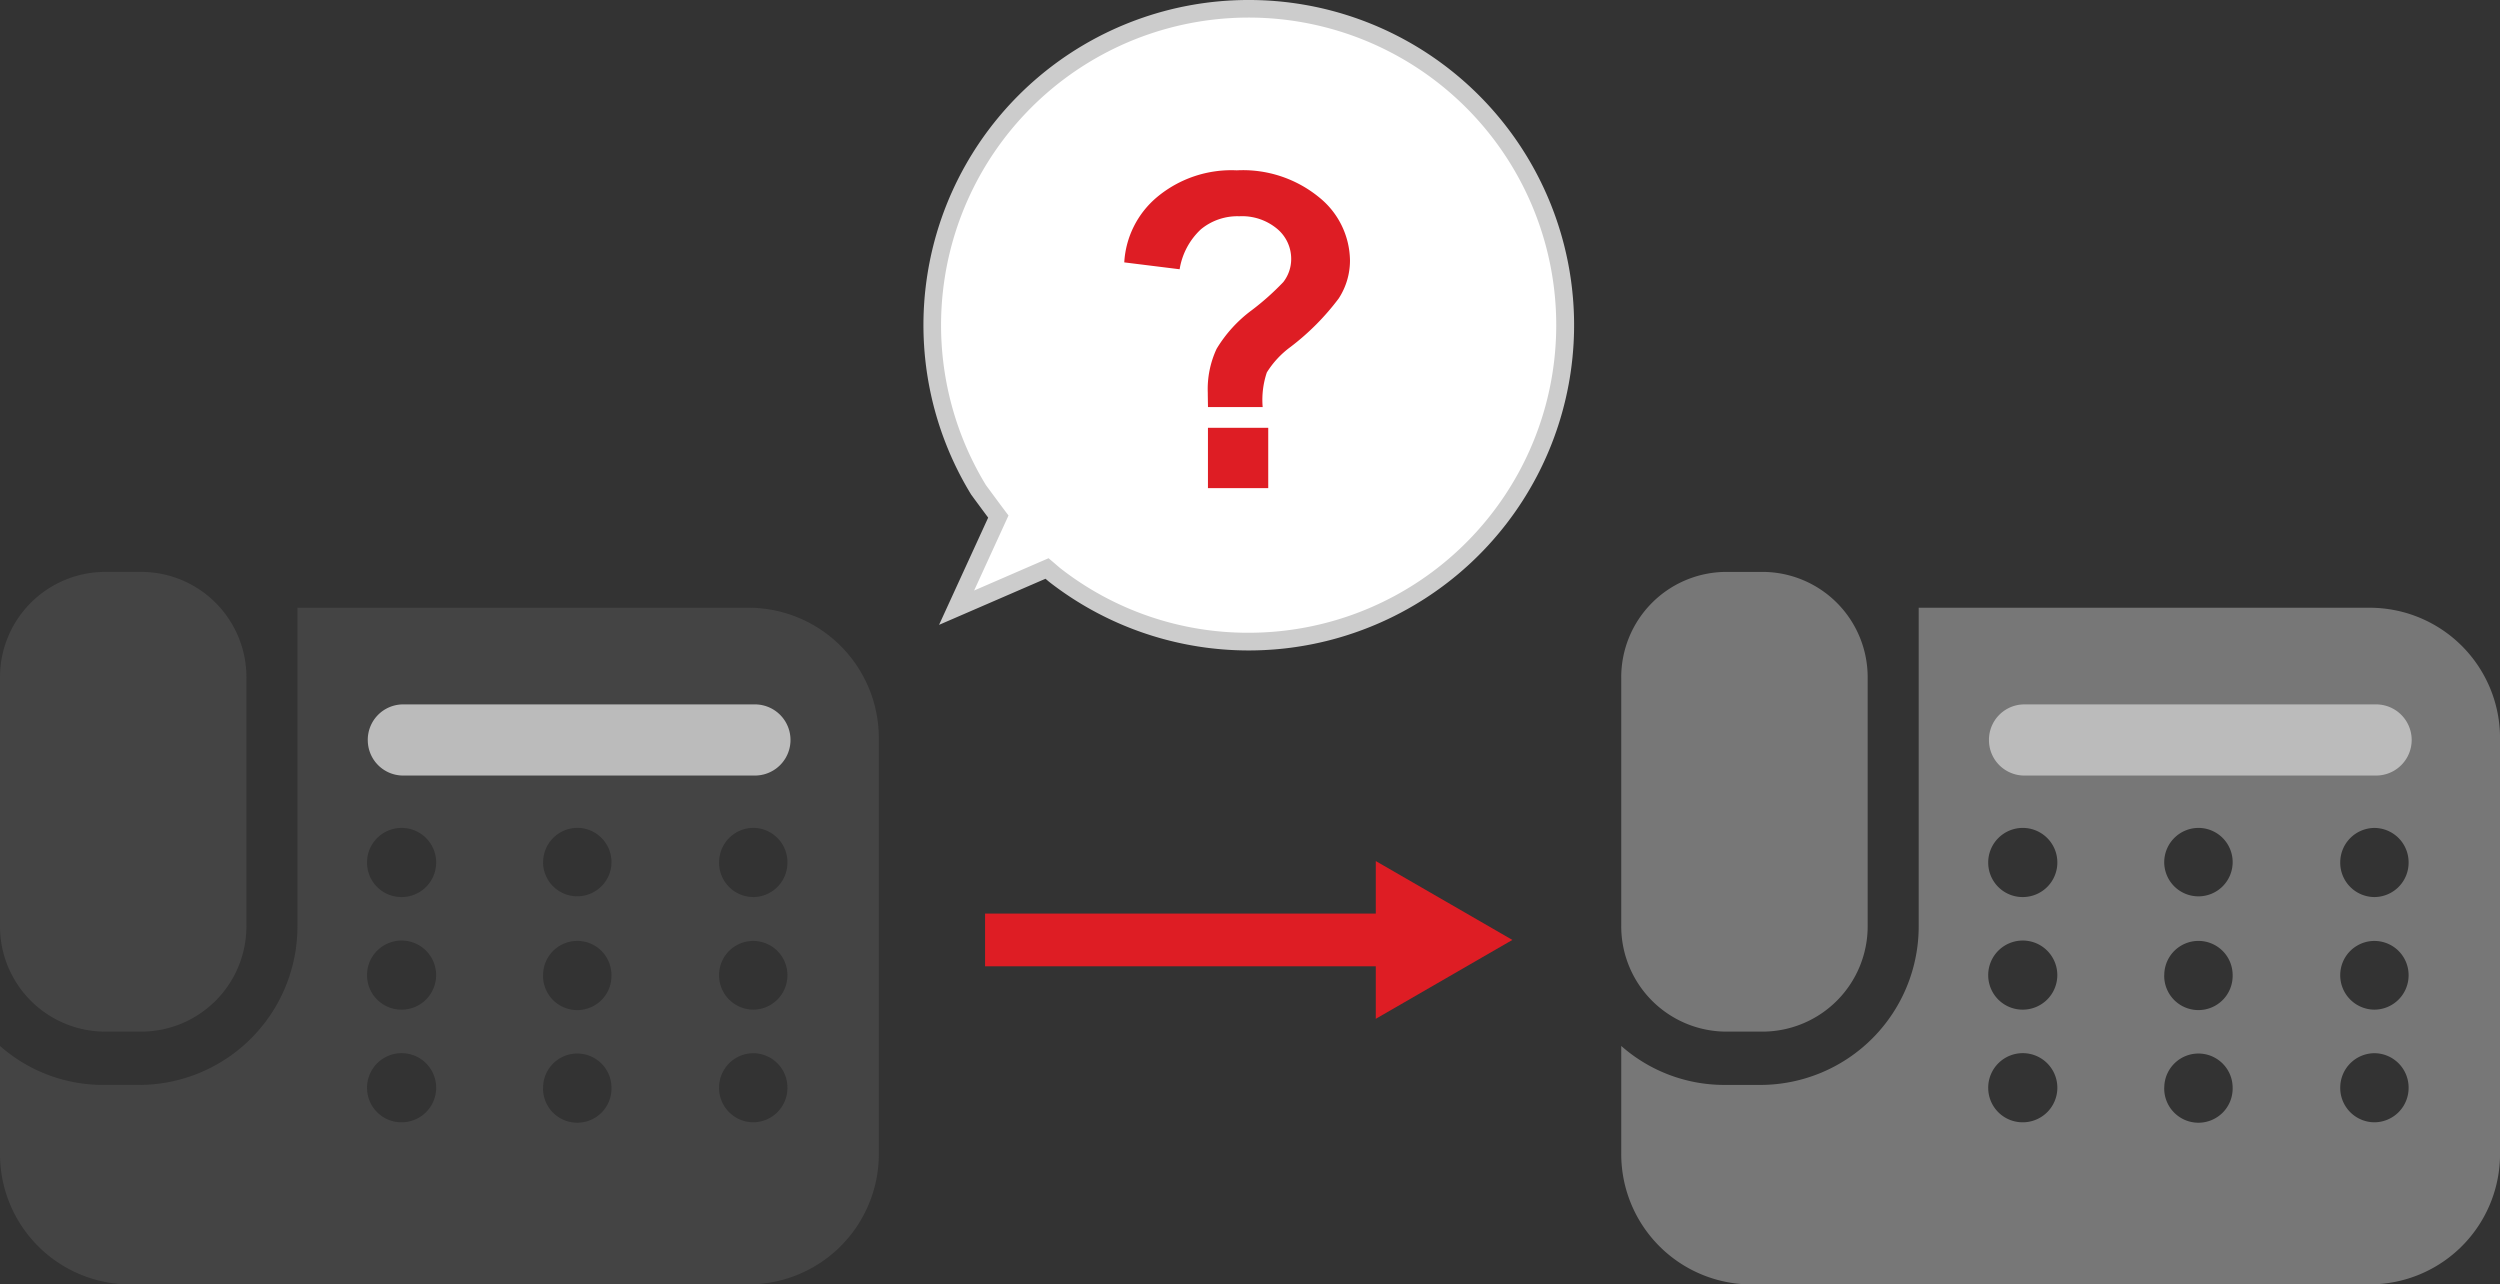
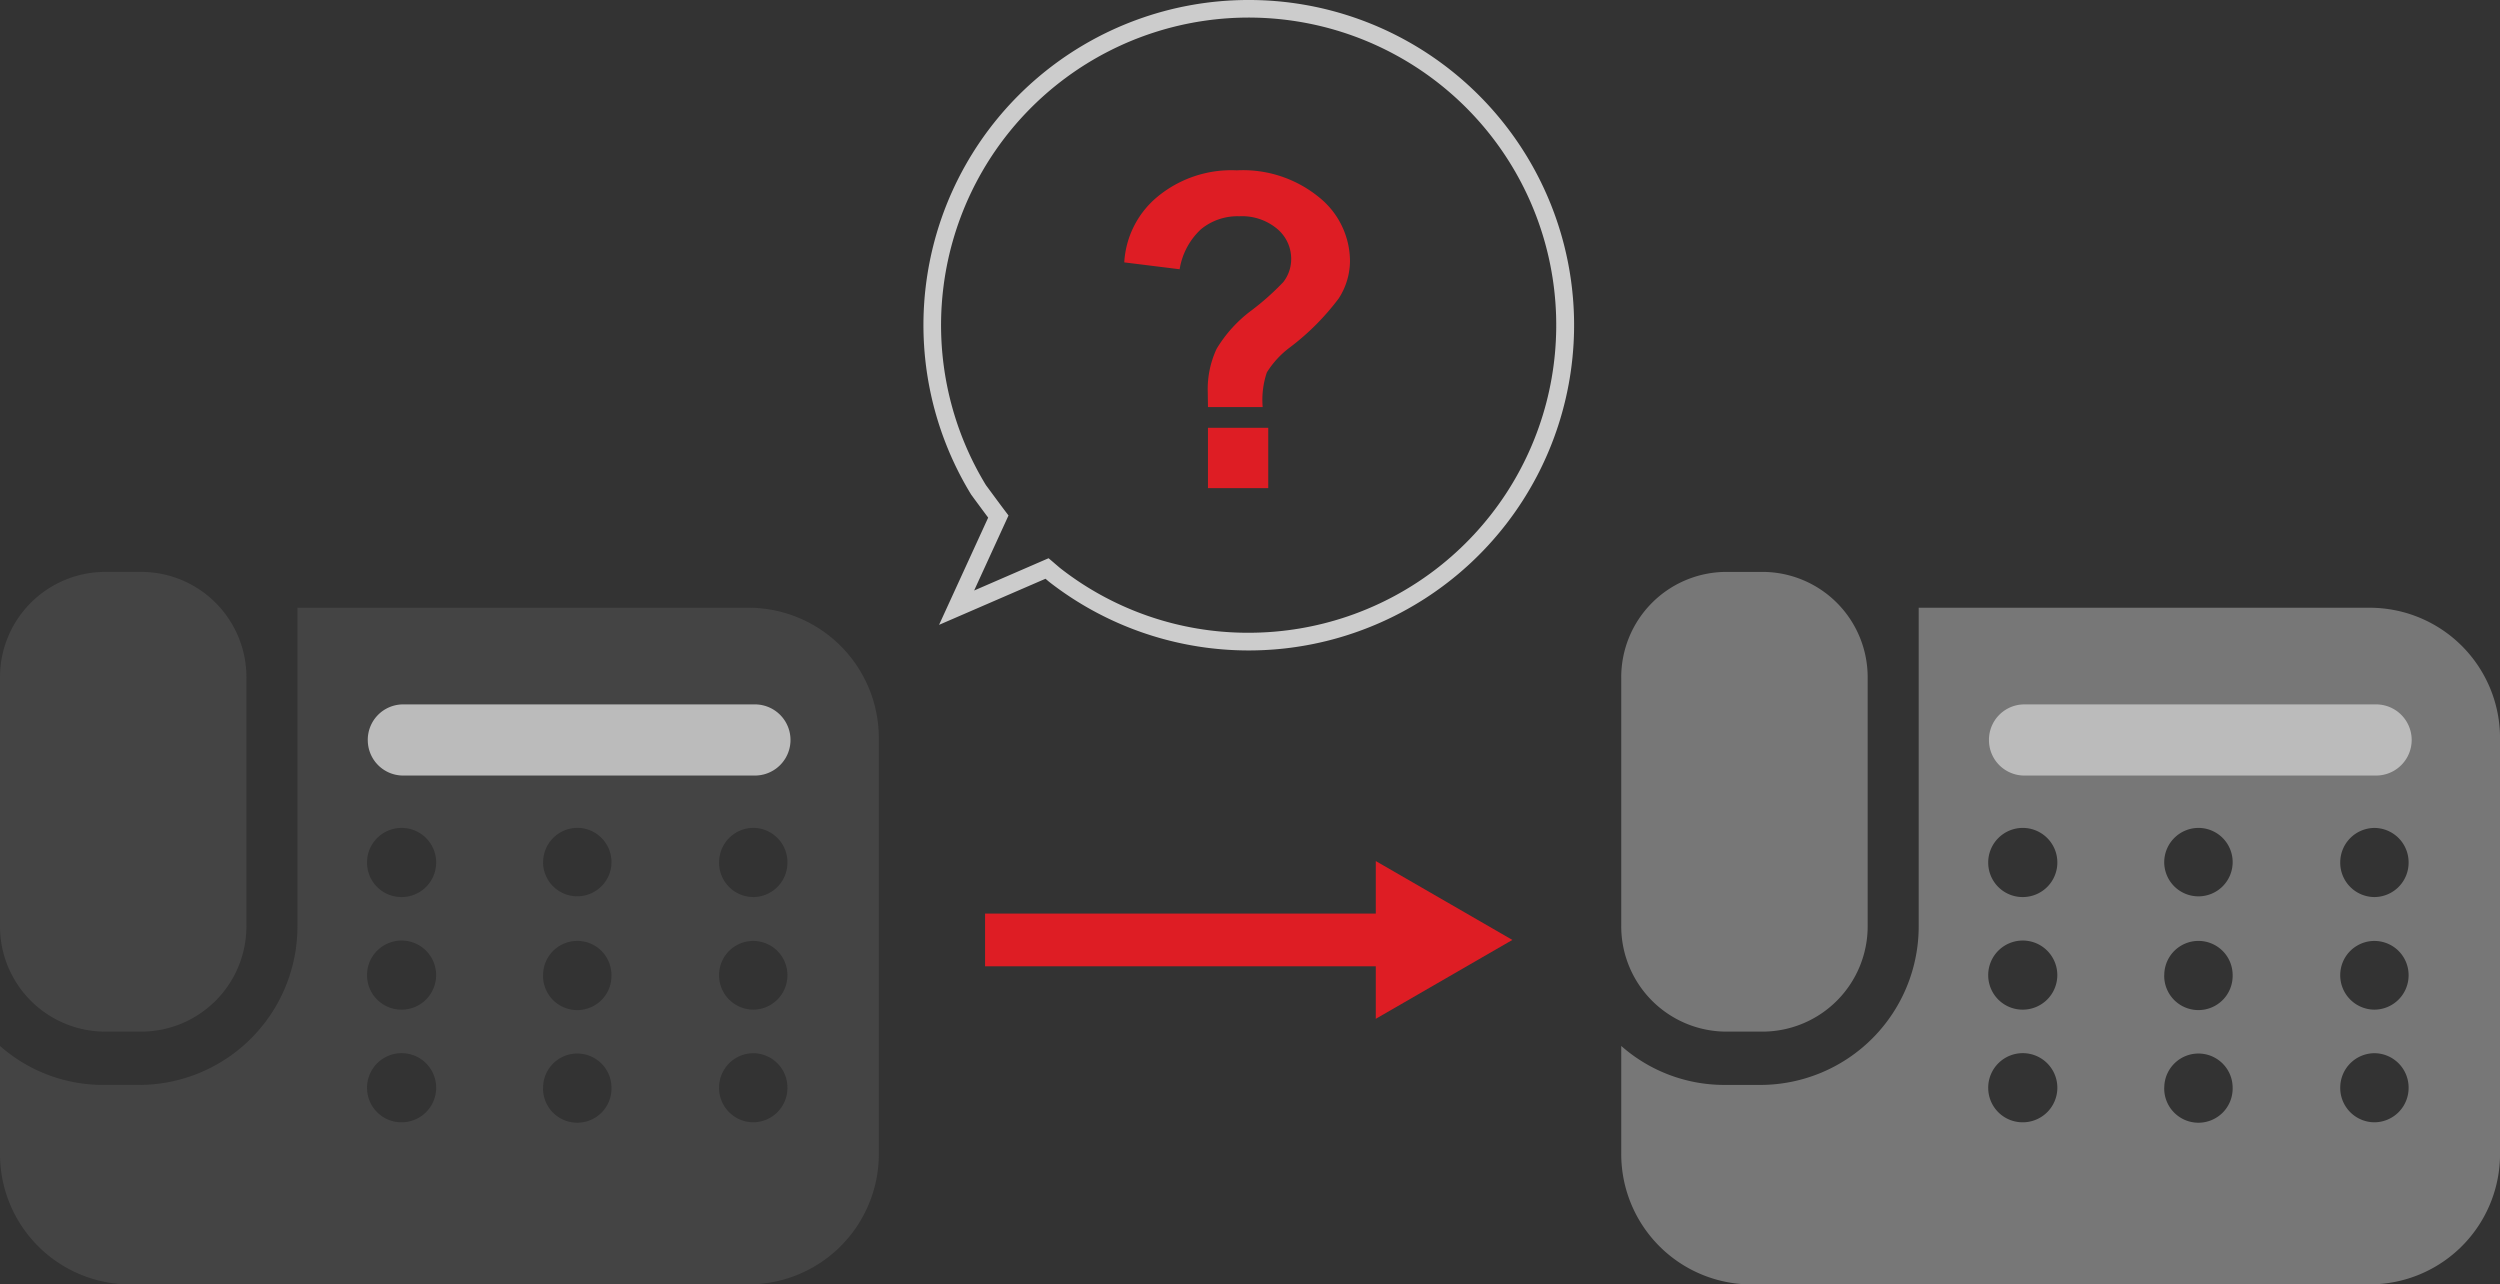
<svg xmlns="http://www.w3.org/2000/svg" width="142.235" height="73.076" viewBox="0 0 142.235 73.076">
  <rect x="0" y="0" width="142.235" height="73.076" fill="#333333" stroke="none" />
  <defs>
    <clipPath id="a">
      <rect width="142.235" height="73.076" transform="translate(0 0)" fill="none" />
    </clipPath>
  </defs>
  <g transform="translate(0 0)" clip-path="url(#a)">
    <path d="M7.379,73.077A7.418,7.418,0,0,1,0,65.62V59.508a8.866,8.866,0,0,0,5.861,2.218h2.1a9.02,9.02,0,0,0,8.962-9.057V34.577h25.7A7.418,7.418,0,0,1,50,42.033V65.618a7.418,7.418,0,0,1-7.375,7.456ZM40.91,61.885a1.956,1.956,0,0,0,1.945,1.967h0A1.955,1.955,0,0,0,44.8,61.888v0a1.955,1.955,0,0,0-1.944-1.967h0a1.957,1.957,0,0,0-1.945,1.967Zm-10.014,0a1.947,1.947,0,1,0,3.893,0h0a1.945,1.945,0,1,0-3.89,0Zm-10.013,0a1.956,1.956,0,0,0,1.943,1.967h0a1.967,1.967,0,1,0-1.944-1.967ZM40.91,55.477a1.956,1.956,0,0,0,1.945,1.966h0A1.954,1.954,0,0,0,44.8,55.479v0a1.945,1.945,0,1,0-3.89,0Zm-10.014,0a1.947,1.947,0,1,0,3.893,0h0a1.945,1.945,0,1,0-3.89,0Zm-10.013,0a1.955,1.955,0,0,0,1.943,1.966h0a1.966,1.966,0,1,0-1.944-1.966ZM40.91,49.071a1.956,1.956,0,0,0,1.945,1.966h0A1.955,1.955,0,0,0,44.8,49.073v0A1.955,1.955,0,0,0,42.858,47.1h0a1.958,1.958,0,0,0-1.945,1.966Zm-10.014,0A1.947,1.947,0,1,0,32.842,47.1,1.956,1.956,0,0,0,30.9,49.071Zm-10.013,0a1.955,1.955,0,0,0,1.943,1.966h0a1.967,1.967,0,1,0-1.944-1.968ZM5.961,58.693A5.992,5.992,0,0,1,0,52.672V38.561a5.992,5.992,0,0,1,5.96-6.023h2.1a5.993,5.993,0,0,1,5.96,6.023V52.672a5.992,5.992,0,0,1-5.96,6.021Z" fill="#444" />
    <path d="M20.925,42.1a2.013,2.013,0,0,0,2,2.024H42.951a2.024,2.024,0,0,0,0-4.048H22.924a2.015,2.015,0,0,0-2,2.023Z" fill="#bbb" />
    <path d="M99.614,73.077a7.418,7.418,0,0,1-7.375-7.457V59.508A8.866,8.866,0,0,0,98.1,61.726h2.1a9.02,9.02,0,0,0,8.962-9.057V34.577h25.7a7.418,7.418,0,0,1,7.375,7.456V65.618a7.418,7.418,0,0,1-7.375,7.456Zm33.531-11.192a1.955,1.955,0,0,0,1.945,1.967h0a1.955,1.955,0,0,0,1.945-1.964v0a1.955,1.955,0,0,0-1.944-1.967h0a1.957,1.957,0,0,0-1.945,1.967Zm-10.014,0a1.947,1.947,0,1,0,3.893,0h0a1.945,1.945,0,1,0-3.89,0Zm-10.013,0a1.956,1.956,0,0,0,1.943,1.967h0a1.967,1.967,0,1,0-1.944-1.967Zm20.027-6.408a1.955,1.955,0,0,0,1.945,1.966h0a1.954,1.954,0,0,0,1.945-1.964v0a1.945,1.945,0,1,0-3.89,0Zm-10.014,0a1.947,1.947,0,1,0,3.893,0h0a1.945,1.945,0,1,0-3.89,0Zm-10.013,0a1.955,1.955,0,0,0,1.943,1.966h0a1.966,1.966,0,1,0-1.944-1.966Zm20.027-6.406a1.955,1.955,0,0,0,1.945,1.966h0a1.955,1.955,0,0,0,1.945-1.964v0a1.955,1.955,0,0,0-1.944-1.968h0a1.958,1.958,0,0,0-1.945,1.966Zm-10.014,0a1.947,1.947,0,1,0,1.946-1.968,1.956,1.956,0,0,0-1.946,1.968Zm-10.013,0a1.955,1.955,0,0,0,1.943,1.966h0a1.967,1.967,0,1,0-1.944-1.968ZM98.2,58.693a5.992,5.992,0,0,1-5.961-6.021V38.561a5.992,5.992,0,0,1,5.96-6.023h2.1a5.993,5.993,0,0,1,5.96,6.023V52.672a5.992,5.992,0,0,1-5.96,6.021Z" fill="#777" />
    <path d="M113.16,42.1a2.014,2.014,0,0,0,2,2.024h20.026a2.024,2.024,0,0,0,0-4.048H115.16a2.015,2.015,0,0,0-2,2.023Z" fill="#bbb" />
    <path d="M23.542,1.5H0v-3H23.542Z" transform="translate(56.045 53.477)" fill="#de1d24" />
    <path d="M78.274,48.989l7.771,4.487-7.771,4.488Z" fill="#de1d24" />
-     <path d="M71.046.5A18,18,0,0,0,55.678,27.875c.446.6.8,1.091,1.122,1.513l-2.375,5.184L59.57,32.34c.138.118.268.231.423.362A18,18,0,1,0,71.046.5" fill="#fff" />
    <path d="M71.046,0a18.5,18.5,0,0,1,7.2,35.546A18.47,18.47,0,0,1,59.686,33.1l-.015-.012-.188-.161L53.427,35.55l2.794-6.1c-.235-.314-.494-.666-.785-1.06l-.185-.254A18.494,18.494,0,0,1,71.046,0Zm0,36a17.5,17.5,0,1,0-14.953-8.4l.148.2c.365.495.679.922.957,1.29l.18.238-1.956,4.269,4.235-1.837.237.2.144.124.269.23A17.324,17.324,0,0,0,71.046,36Z" fill="#ccc" />
    <path d="M71.84,23.159H68.727q-.012-.671-.012-.818a5.44,5.44,0,0,1,.5-2.49,7.6,7.6,0,0,1,2-2.2,14.846,14.846,0,0,0,1.795-1.6,2.136,2.136,0,0,0,.451-1.318,2.219,2.219,0,0,0-.8-1.715,3.115,3.115,0,0,0-2.154-.714,3.265,3.265,0,0,0-2.185.744,3.968,3.968,0,0,0-1.208,2.271l-3.15-.391a5.232,5.232,0,0,1,1.861-3.711,6.6,6.6,0,0,1,4.536-1.526,6.837,6.837,0,0,1,4.7,1.545,4.675,4.675,0,0,1,1.745,3.595,3.954,3.954,0,0,1-.641,2.148,14.052,14.052,0,0,1-2.741,2.759,5.238,5.238,0,0,0-1.349,1.452,4.9,4.9,0,0,0-.237,1.966m-3.113,1.184h3.43v3.43h-3.43Z" fill="#de1d24" />
  </g>
</svg>